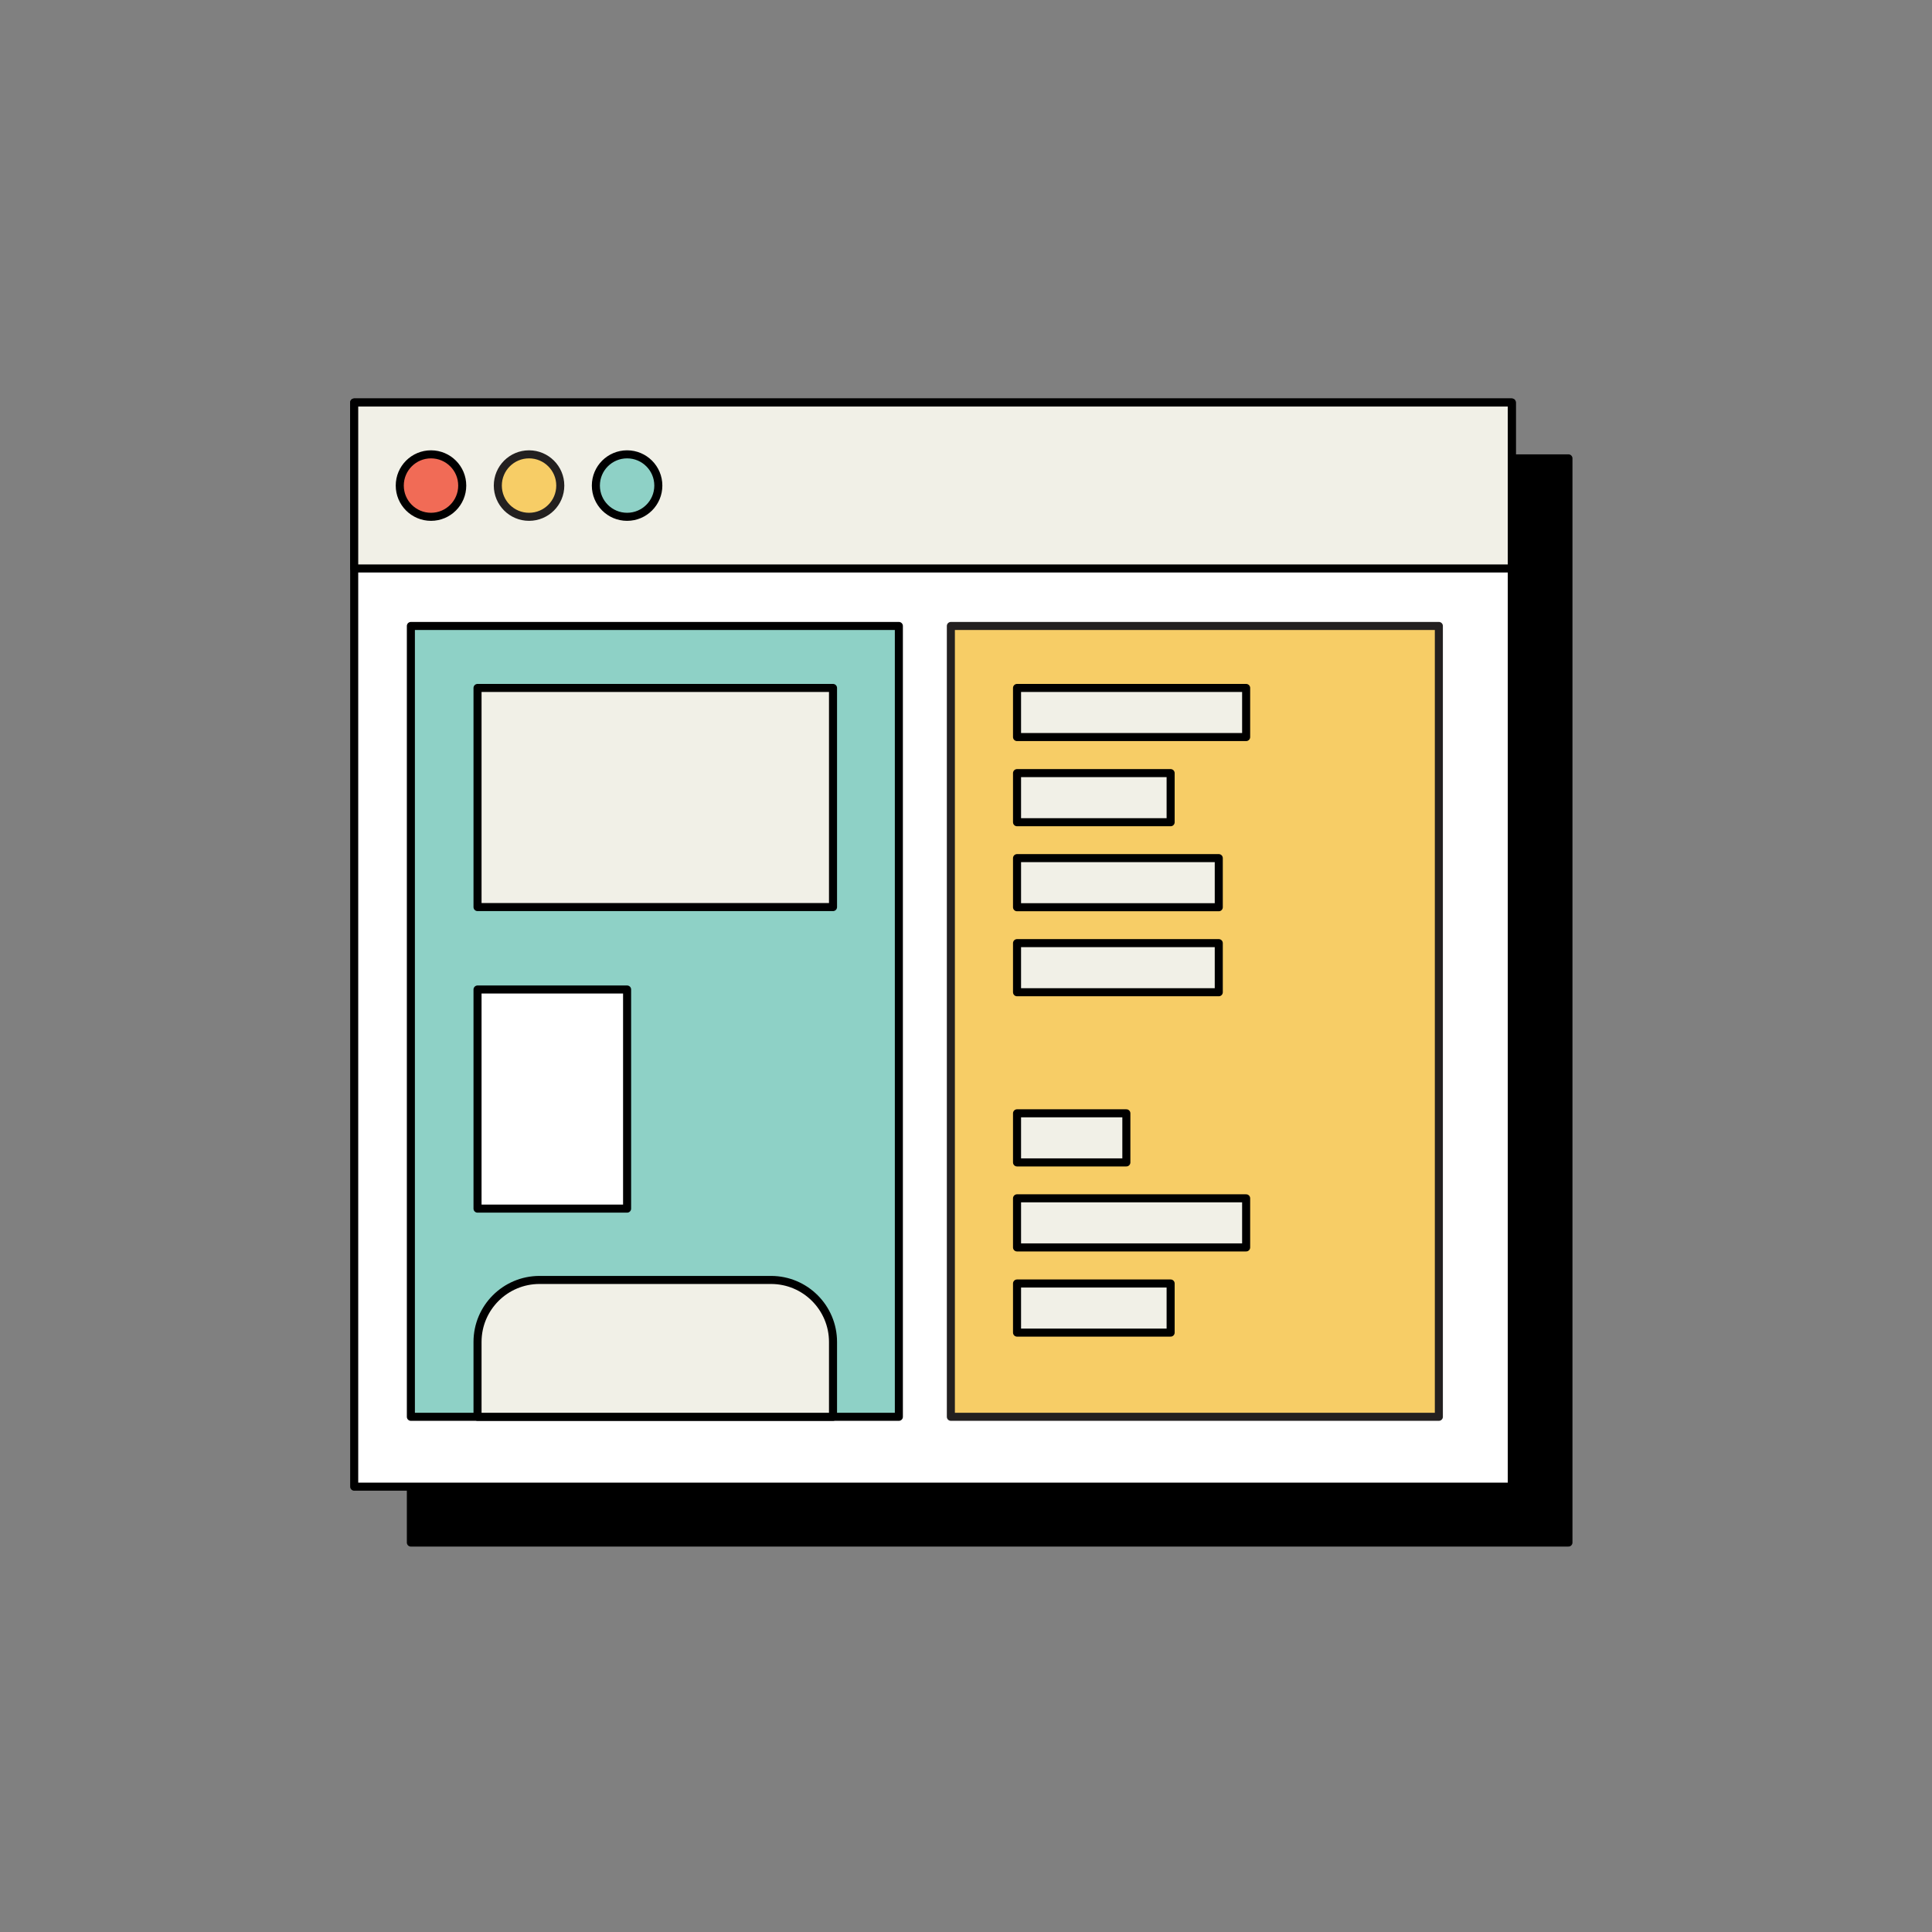
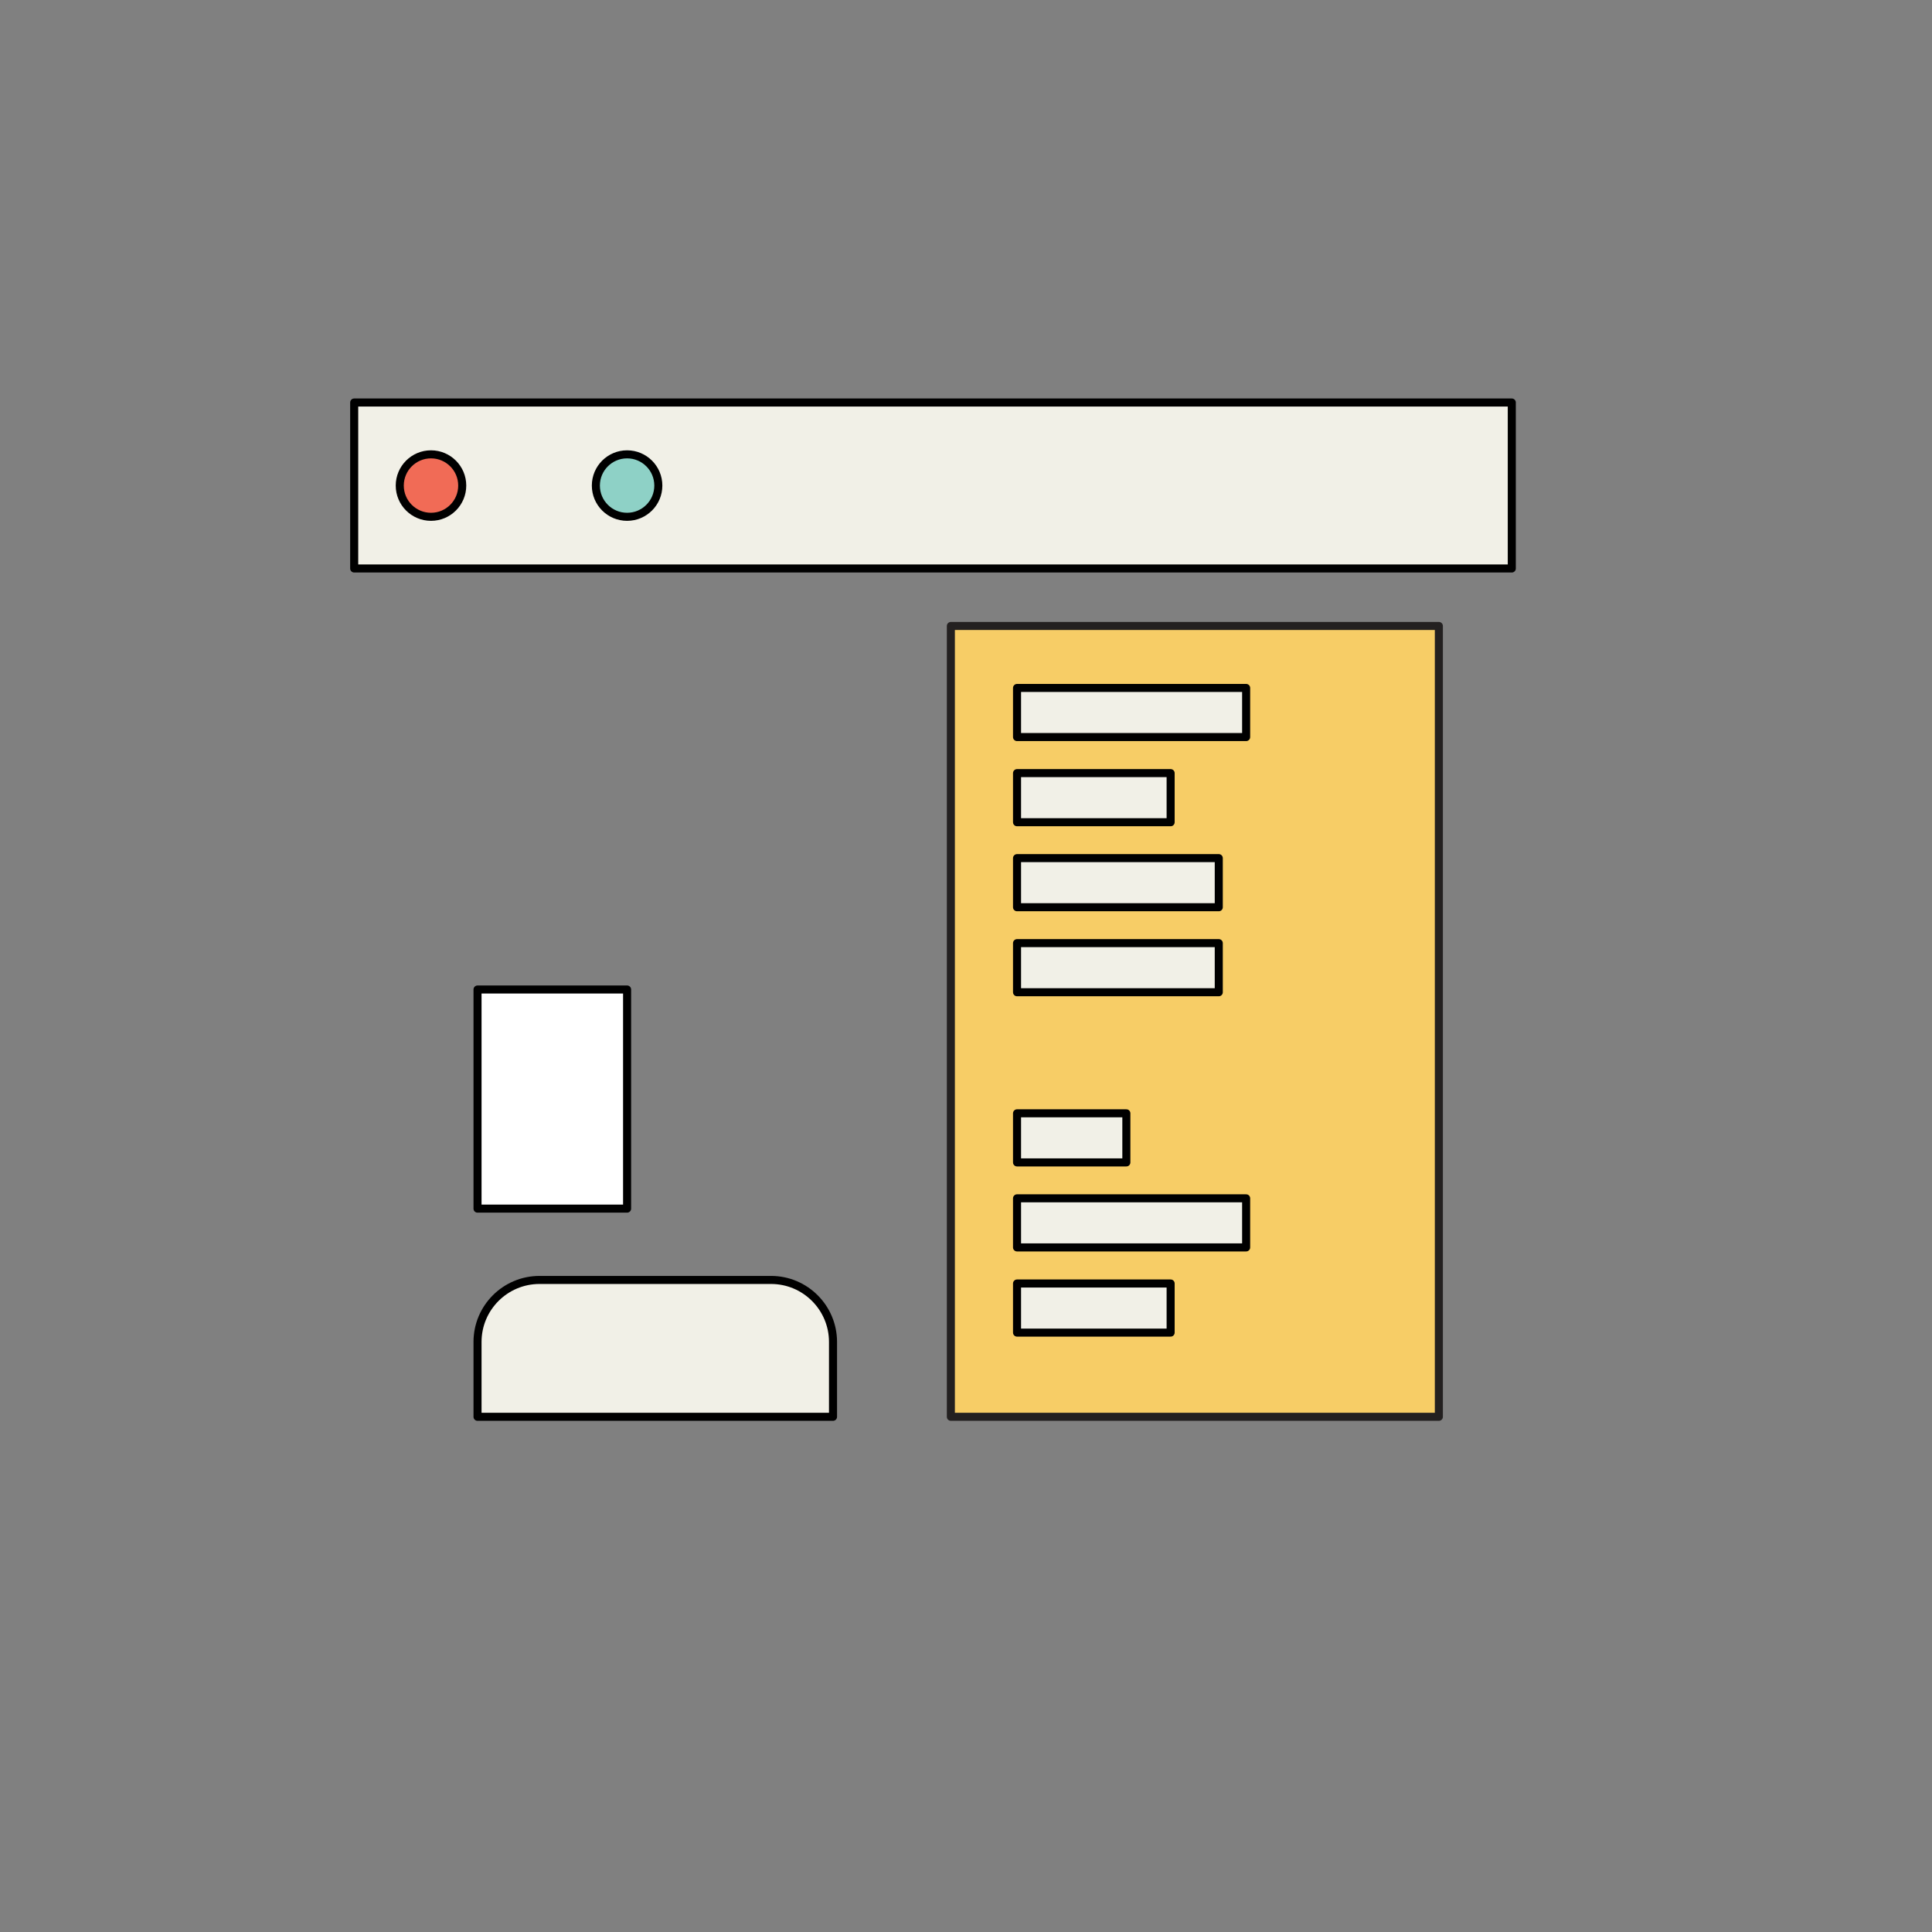
<svg xmlns="http://www.w3.org/2000/svg" width="120" height="120" viewBox="0 0 120 120" fill="none">
  <rect x="0" y="0" width="120" height="120" fill="#808080" stroke="none" />
-   <path d="M97.419 28.47H25.52V95.81H97.419V28.47Z" fill="black" stroke="black" stroke-width="0.5" stroke-linejoin="round" />
-   <path d="M93.9 25H22V92.34H93.9V25Z" fill="white" stroke="black" stroke-width="0.5" stroke-linejoin="round" />
  <path d="M93.9 25H22V35.31H93.9V25Z" fill="#F1F0E7" stroke="black" stroke-width="0.5" stroke-linejoin="round" />
  <path d="M26.77 32.1C27.841 32.1 28.71 31.232 28.71 30.16C28.71 29.089 27.841 28.22 26.77 28.22C25.699 28.22 24.83 29.089 24.83 30.16C24.83 31.232 25.699 32.1 26.77 32.1Z" fill="#F16B56" stroke="black" stroke-width="0.5" stroke-linejoin="round" />
-   <path d="M32.86 32.1C33.931 32.1 34.8 31.232 34.8 30.16C34.8 29.089 33.931 28.22 32.86 28.22C31.788 28.22 30.92 29.089 30.92 30.16C30.92 31.232 31.788 32.1 32.86 32.1Z" fill="#F7CD66" stroke="#232020" stroke-width="0.5" stroke-linejoin="round" />
  <path d="M38.95 32.1C40.021 32.1 40.89 31.232 40.89 30.16C40.89 29.089 40.021 28.22 38.95 28.22C37.878 28.22 37.01 29.089 37.01 30.16C37.01 31.232 37.878 32.1 38.95 32.1Z" fill="#8ED1C6" stroke="black" stroke-width="0.5" stroke-linejoin="round" />
-   <path d="M55.83 38.88H25.52V88H55.83V38.88Z" fill="#8ED1C6" stroke="black" stroke-width="0.5" stroke-linejoin="round" />
  <path d="M89.37 38.88H59.06V88H89.37V38.88Z" fill="#F7CD66" stroke="#232020" stroke-width="0.5" stroke-linejoin="round" />
-   <path d="M51.74 42.73H29.66V56.34H51.74V42.73Z" fill="#F1F0E7" stroke="black" stroke-width="0.5" stroke-linejoin="round" />
  <path d="M77.4 42.73H63.17V45.78H77.4V42.73Z" fill="#F1F0E7" stroke="black" stroke-width="0.5" stroke-linejoin="round" />
  <path d="M72.71 48.02H63.17V51.07H72.71V48.02Z" fill="#F1F0E7" stroke="black" stroke-width="0.5" stroke-linejoin="round" />
  <path d="M75.7 53.3H63.17V56.35H75.7V53.3Z" fill="#F1F0E7" stroke="black" stroke-width="0.5" stroke-linejoin="round" />
  <path d="M75.7 58.58H63.17V61.63H75.7V58.58Z" fill="#F1F0E7" stroke="black" stroke-width="0.5" stroke-linejoin="round" />
  <path d="M69.96 69.15H63.17V72.2H69.96V69.15Z" fill="#F1F0E7" stroke="black" stroke-width="0.5" stroke-linejoin="round" />
  <path d="M77.4 74.43H63.17V77.48H77.4V74.43Z" fill="#F1F0E7" stroke="black" stroke-width="0.5" stroke-linejoin="round" />
  <path d="M72.71 79.72H63.17V82.77H72.71V79.72Z" fill="#F1F0E7" stroke="black" stroke-width="0.5" stroke-linejoin="round" />
  <path d="M33.51 79.5H47.89C50.02 79.5 51.74 81.23 51.74 83.35V88H29.66V83.35C29.66 81.22 31.39 79.5 33.51 79.5Z" fill="#F1F0E7" stroke="black" stroke-width="0.5" stroke-linejoin="round" />
  <path d="M38.95 61.46H29.66V75.07H38.95V61.46Z" fill="white" stroke="black" stroke-width="0.5" stroke-linejoin="round" />
</svg>